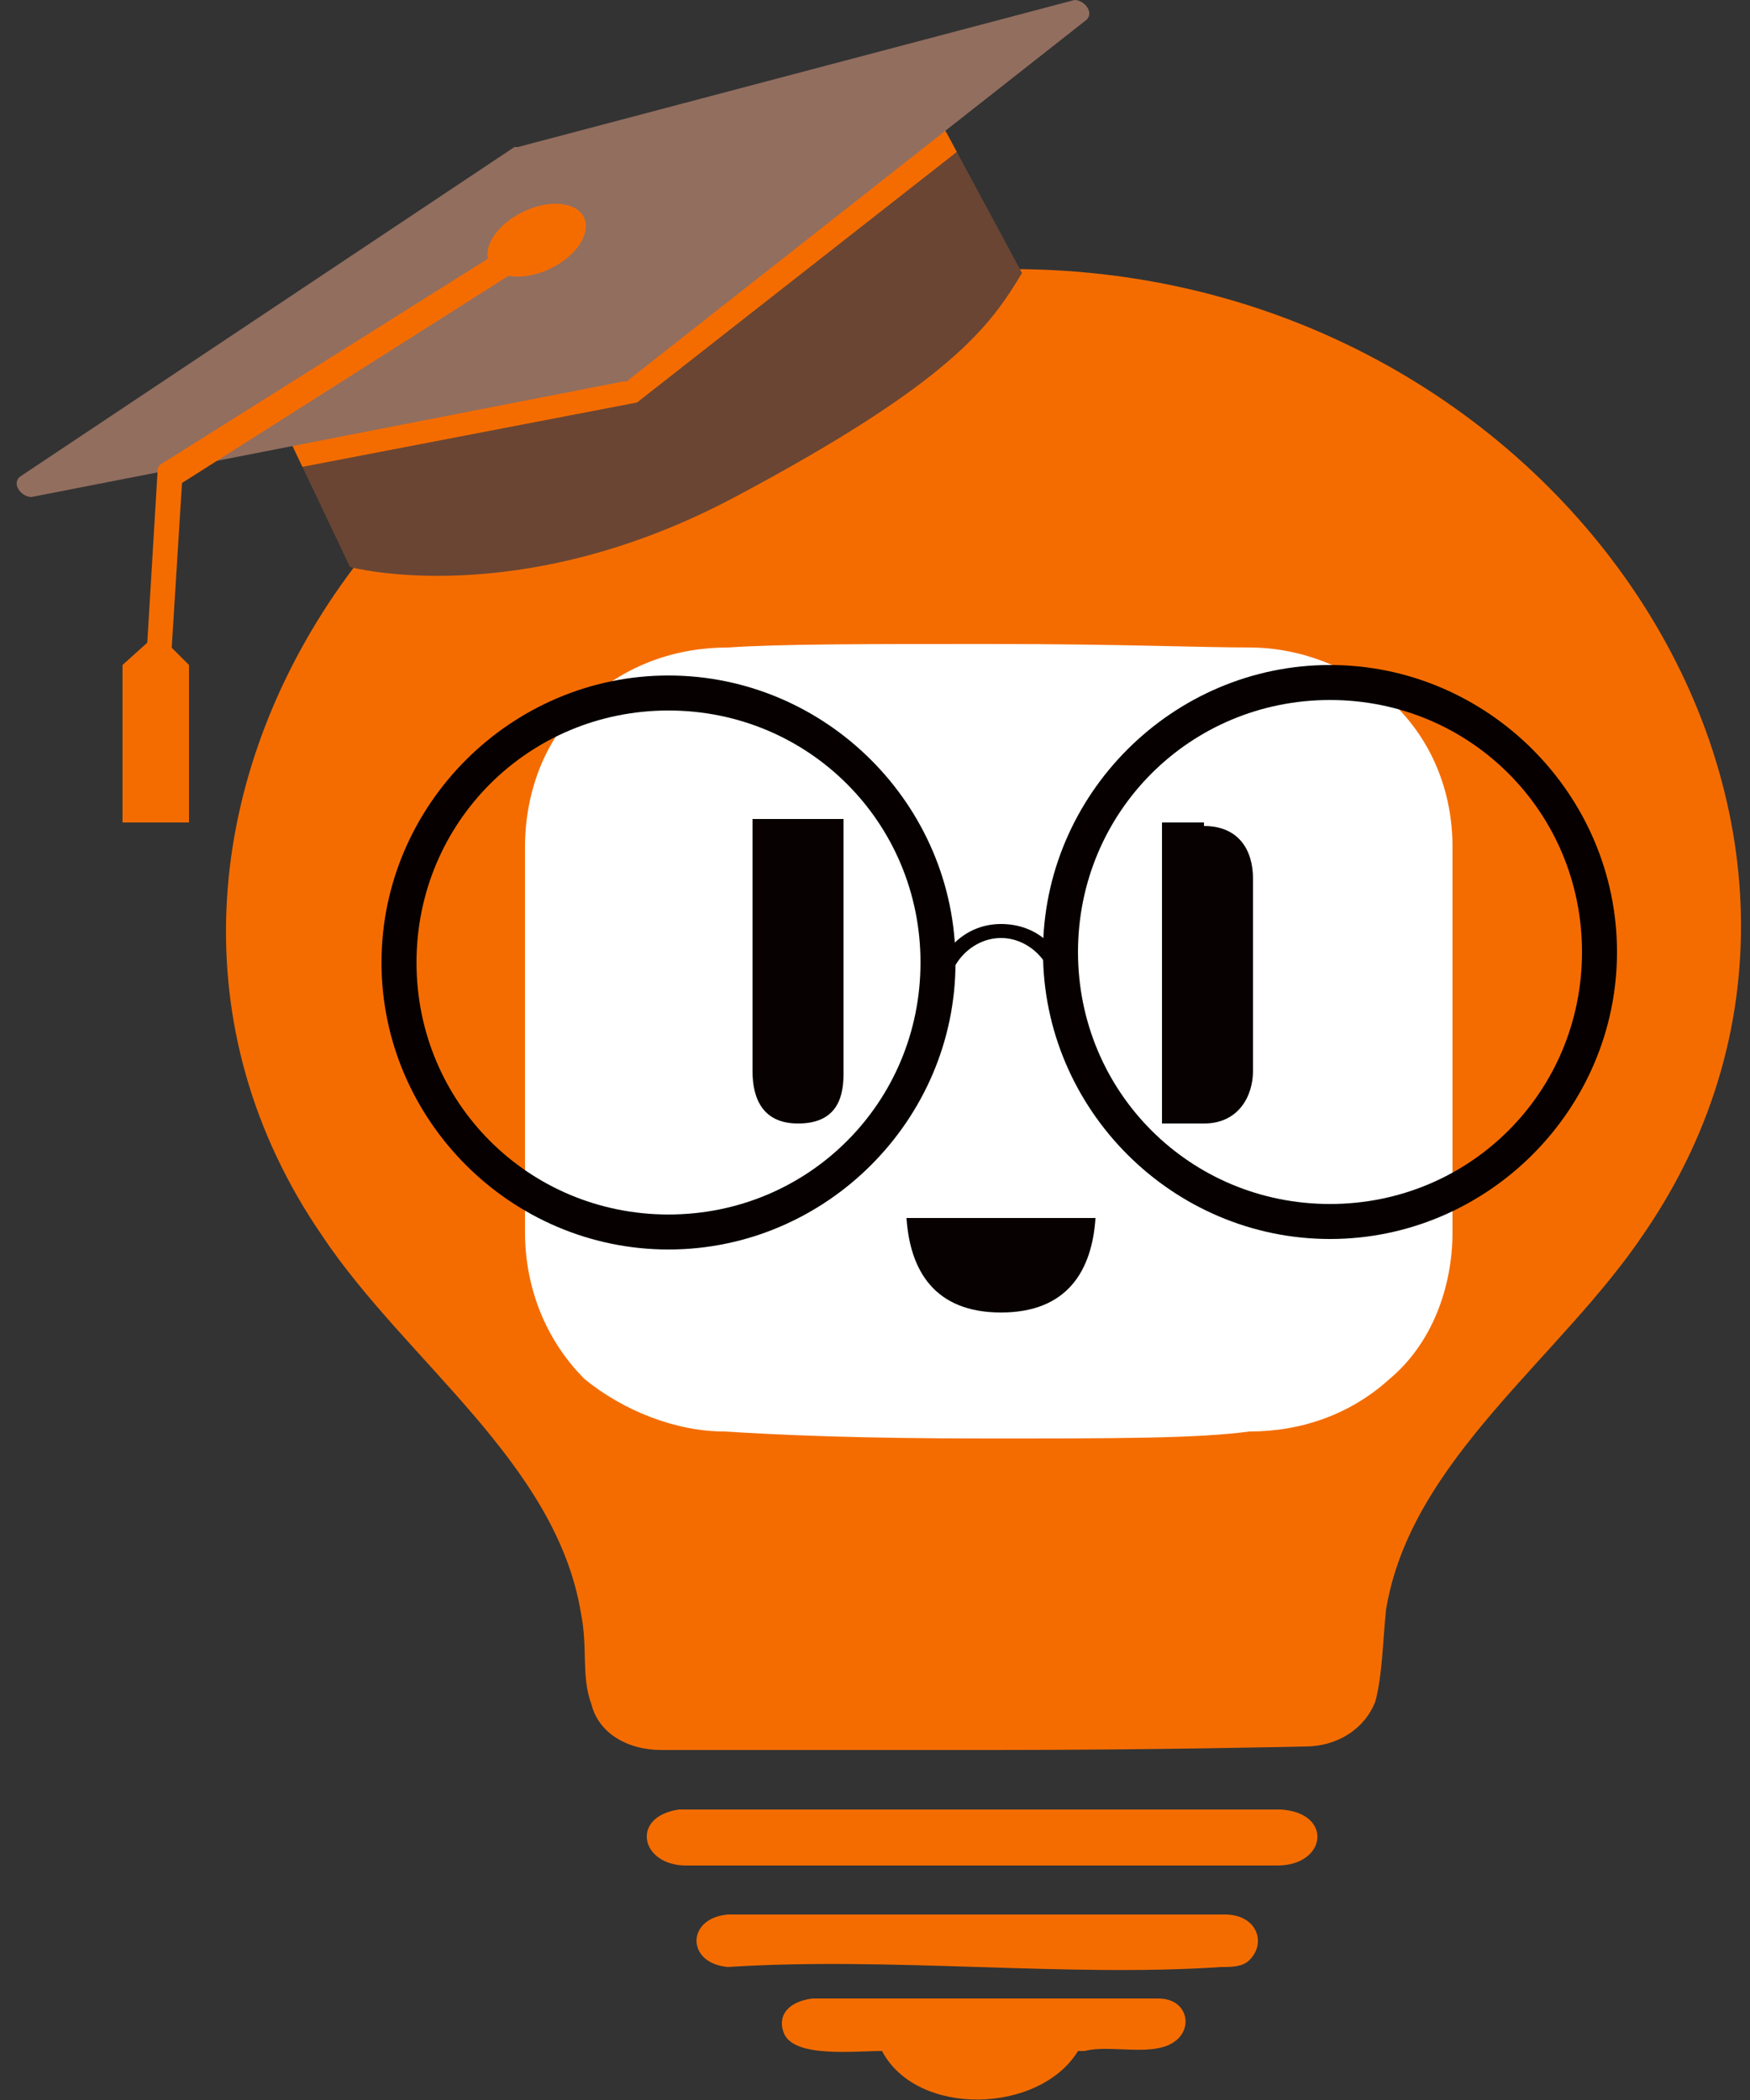
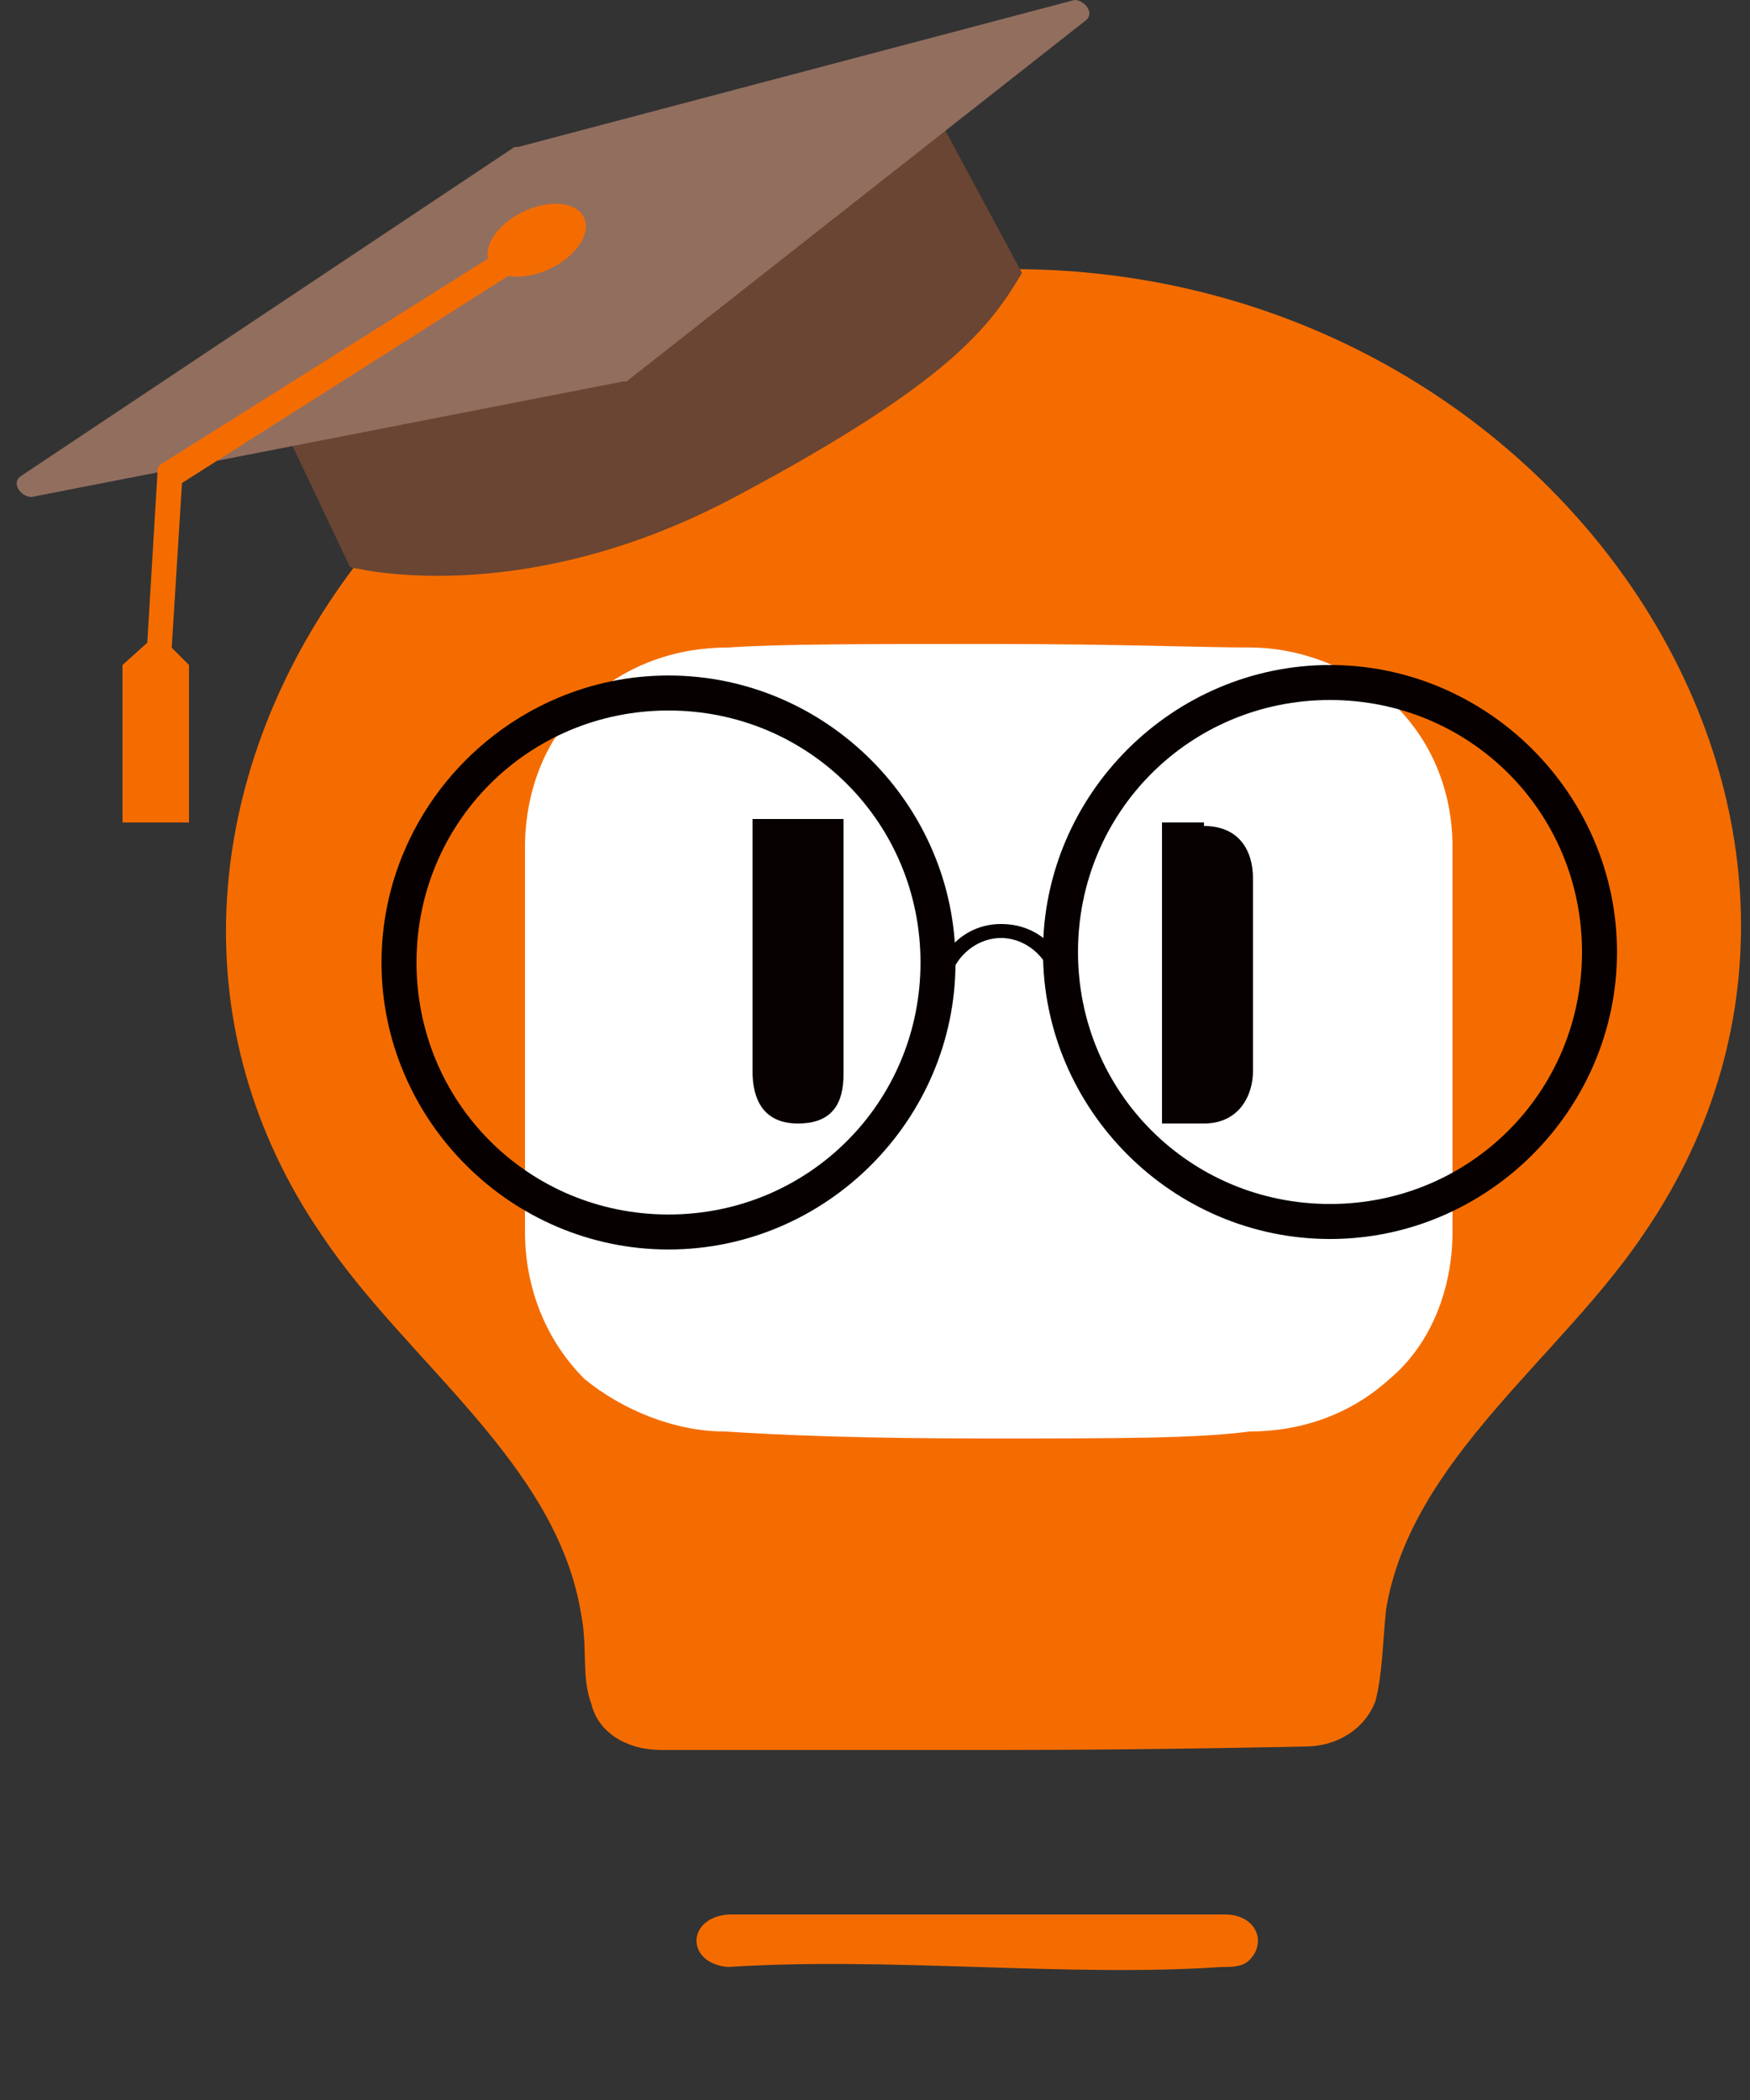
<svg xmlns="http://www.w3.org/2000/svg" id="_圖層_1" version="1.1" viewBox="0 0 50 60">
  <rect x="0" y="0" width="50" height="60" fill="#333333" stroke="none" />
  <defs>
    <style>
      .st0 {
        fill: #6a4533;
      }

      .st1 {
        fill: #fff;
      }

      .st2 {
        fill: #070102;
      }

      .st3 {
        fill: none;
      }

      .st4 {
        fill: #060001;
      }

      .st5 {
        fill: #926e5f;
      }

      .st6 {
        fill: #f46c00;
      }

      .st7 {
        clip-path: url(#clippath);
      }
    </style>
    <clipPath id="clippath">
-       <path class="st3" d="M8.1,12.2l1.9,4s4.8,1.3,11-2c6.2-3.3,7.3-4.9,8.2-6.4l-2.8-5.2L8.1,12.2Z" />
-     </clipPath>
+       </clipPath>
  </defs>
  <path class="st6" d="M28,7.8c-16-.4-26.9,15.7-18.8,27.5,2.4,3.6,6.7,6.5,7.4,10.8.2,1,0,1.8.3,2.6.2.8,1,1.3,2,1.3,0,0,4.3,0,8.9,0h.6c4.6,0,8.9-.1,8.9-.1.9,0,1.7-.5,2-1.3.2-.8.2-1.6.3-2.6.7-4.3,5-7.2,7.4-10.8,8.1-11.9-2.8-28-18.8-27.5h0Z" />
-   <path class="st6" d="M19.3,51.7h17.3c1.5.1,1.3,1.6-.1,1.6h-16.9c-1.3,0-1.6-1.4-.2-1.6h0Z" />
  <path class="st6" d="M35.7,56c-.2.2-.5.2-.8.2-4.4.3-9.5-.3-14.1,0-1.2-.1-1.2-1.4,0-1.5h14.2c.9,0,1.2.8.7,1.3Z" />
-   <path class="st6" d="M30.8,58.6c-1.1,1.8-4.6,1.9-5.6,0-.8,0-2.5.2-2.8-.5-.2-.5.1-.9.8-1h9.9c.8,0,1,.8.5,1.2-.6.5-1.9.1-2.6.3h0Z" />
  <g>
    <path class="st1" d="M35.8,18.5c-1.6,0-3.7-.1-7.5-.1s-6,0-7.5.1c-1.5,0-2.9.5-4,1.5-1.2,1-1.8,2.6-1.8,4.2s0,2.8,0,5.5v5.5c0,1.6.6,3.1,1.7,4.2,1.1.9,2.6,1.5,4,1.5,1.6.1,3.8.2,7.5.2s6,0,7.5-.2c1.5,0,2.9-.5,4-1.5,1.2-1,1.8-2.6,1.8-4.2s0-2.8,0-5.5v-5.5c0-1.6-.6-3.1-1.8-4.2-1.1-.9-2.5-1.5-4-1.5Z" />
    <path class="st2" d="M34.4,23.5h-1.2v8.6h1.2c1,0,1.4-.8,1.4-1.5v-5.5c0-.8-.4-1.5-1.4-1.5Z" />
-     <path class="st2" d="M25.9,34.8c.1,1.5.8,2.7,2.7,2.7s2.6-1.2,2.7-2.7h-5.4Z" />
    <path class="st2" d="M24.1,30.7c0,.8-.3,1.4-1.3,1.4s-1.3-.7-1.3-1.5v-7.2h2.6v7.2h0Z" />
  </g>
  <g>
    <g>
      <path class="st0" d="M8.1,12.2l1.9,4s4.8,1.3,11-2c6.2-3.3,7.3-4.9,8.2-6.4l-2.8-5.2L8.1,12.2Z" />
      <g class="st7">
-         <polygon class="st6" points="7.8 13.5 7.6 12.1 17.6 10.2 27 2.8 27.9 3.9 18.2 11.5 7.8 13.5" />
-       </g>
+         </g>
    </g>
    <path class="st5" d="M14.7,4.2L.6,13.6c-.3.2,0,.6.3.6l16.9-3.3s0,0,.1,0L31,.6c.3-.2,0-.6-.3-.6l-15.9,4.2s0,0-.1,0h0Z" />
    <ellipse class="st6" cx="15.3" cy="6.8" rx="1.5" ry=".9" transform="translate(-1.4 7.4) rotate(-25.8)" />
    <path class="st6" d="M4.5,18.9s0,0,0,0c-.2,0-.3-.2-.3-.4l.3-5c0-.1,0-.2.2-.3l10.5-6.6c.2-.1.4,0,.5.1.1.2,0,.4-.1.5l-10.4,6.6-.3,4.8c0,.2-.2.3-.3.3Z" />
    <polygon class="st6" points="3.5 19 4.5 18.1 5.4 19 5.4 23.5 3.5 23.5 3.5 19" />
  </g>
  <g>
    <g>
      <path class="st4" d="M19.1,35.7c-4.5,0-8.2-3.7-8.2-8.2s3.7-8.2,8.2-8.2,8.2,3.7,8.2,8.2-3.7,8.2-8.2,8.2ZM19.1,20.3c-4,0-7.2,3.2-7.2,7.2s3.2,7.2,7.2,7.2,7.2-3.2,7.2-7.2-3.2-7.2-7.2-7.2Z" />
      <path class="st4" d="M38,35.4c-4.5,0-8.2-3.7-8.2-8.2s3.7-8.2,8.2-8.2,8.2,3.7,8.2,8.2-3.7,8.2-8.2,8.2ZM38,20c-4,0-7.2,3.2-7.2,7.2s3.2,7.2,7.2,7.2,7.2-3.2,7.2-7.2-3.2-7.2-7.2-7.2Z" />
    </g>
    <path class="st4" d="M30.5,28.3h-.4c0-.8-.7-1.5-1.5-1.5s-1.5.7-1.5,1.5h-.4c0-1,.8-1.9,1.9-1.9s1.9.8,1.9,1.9Z" />
  </g>
</svg>